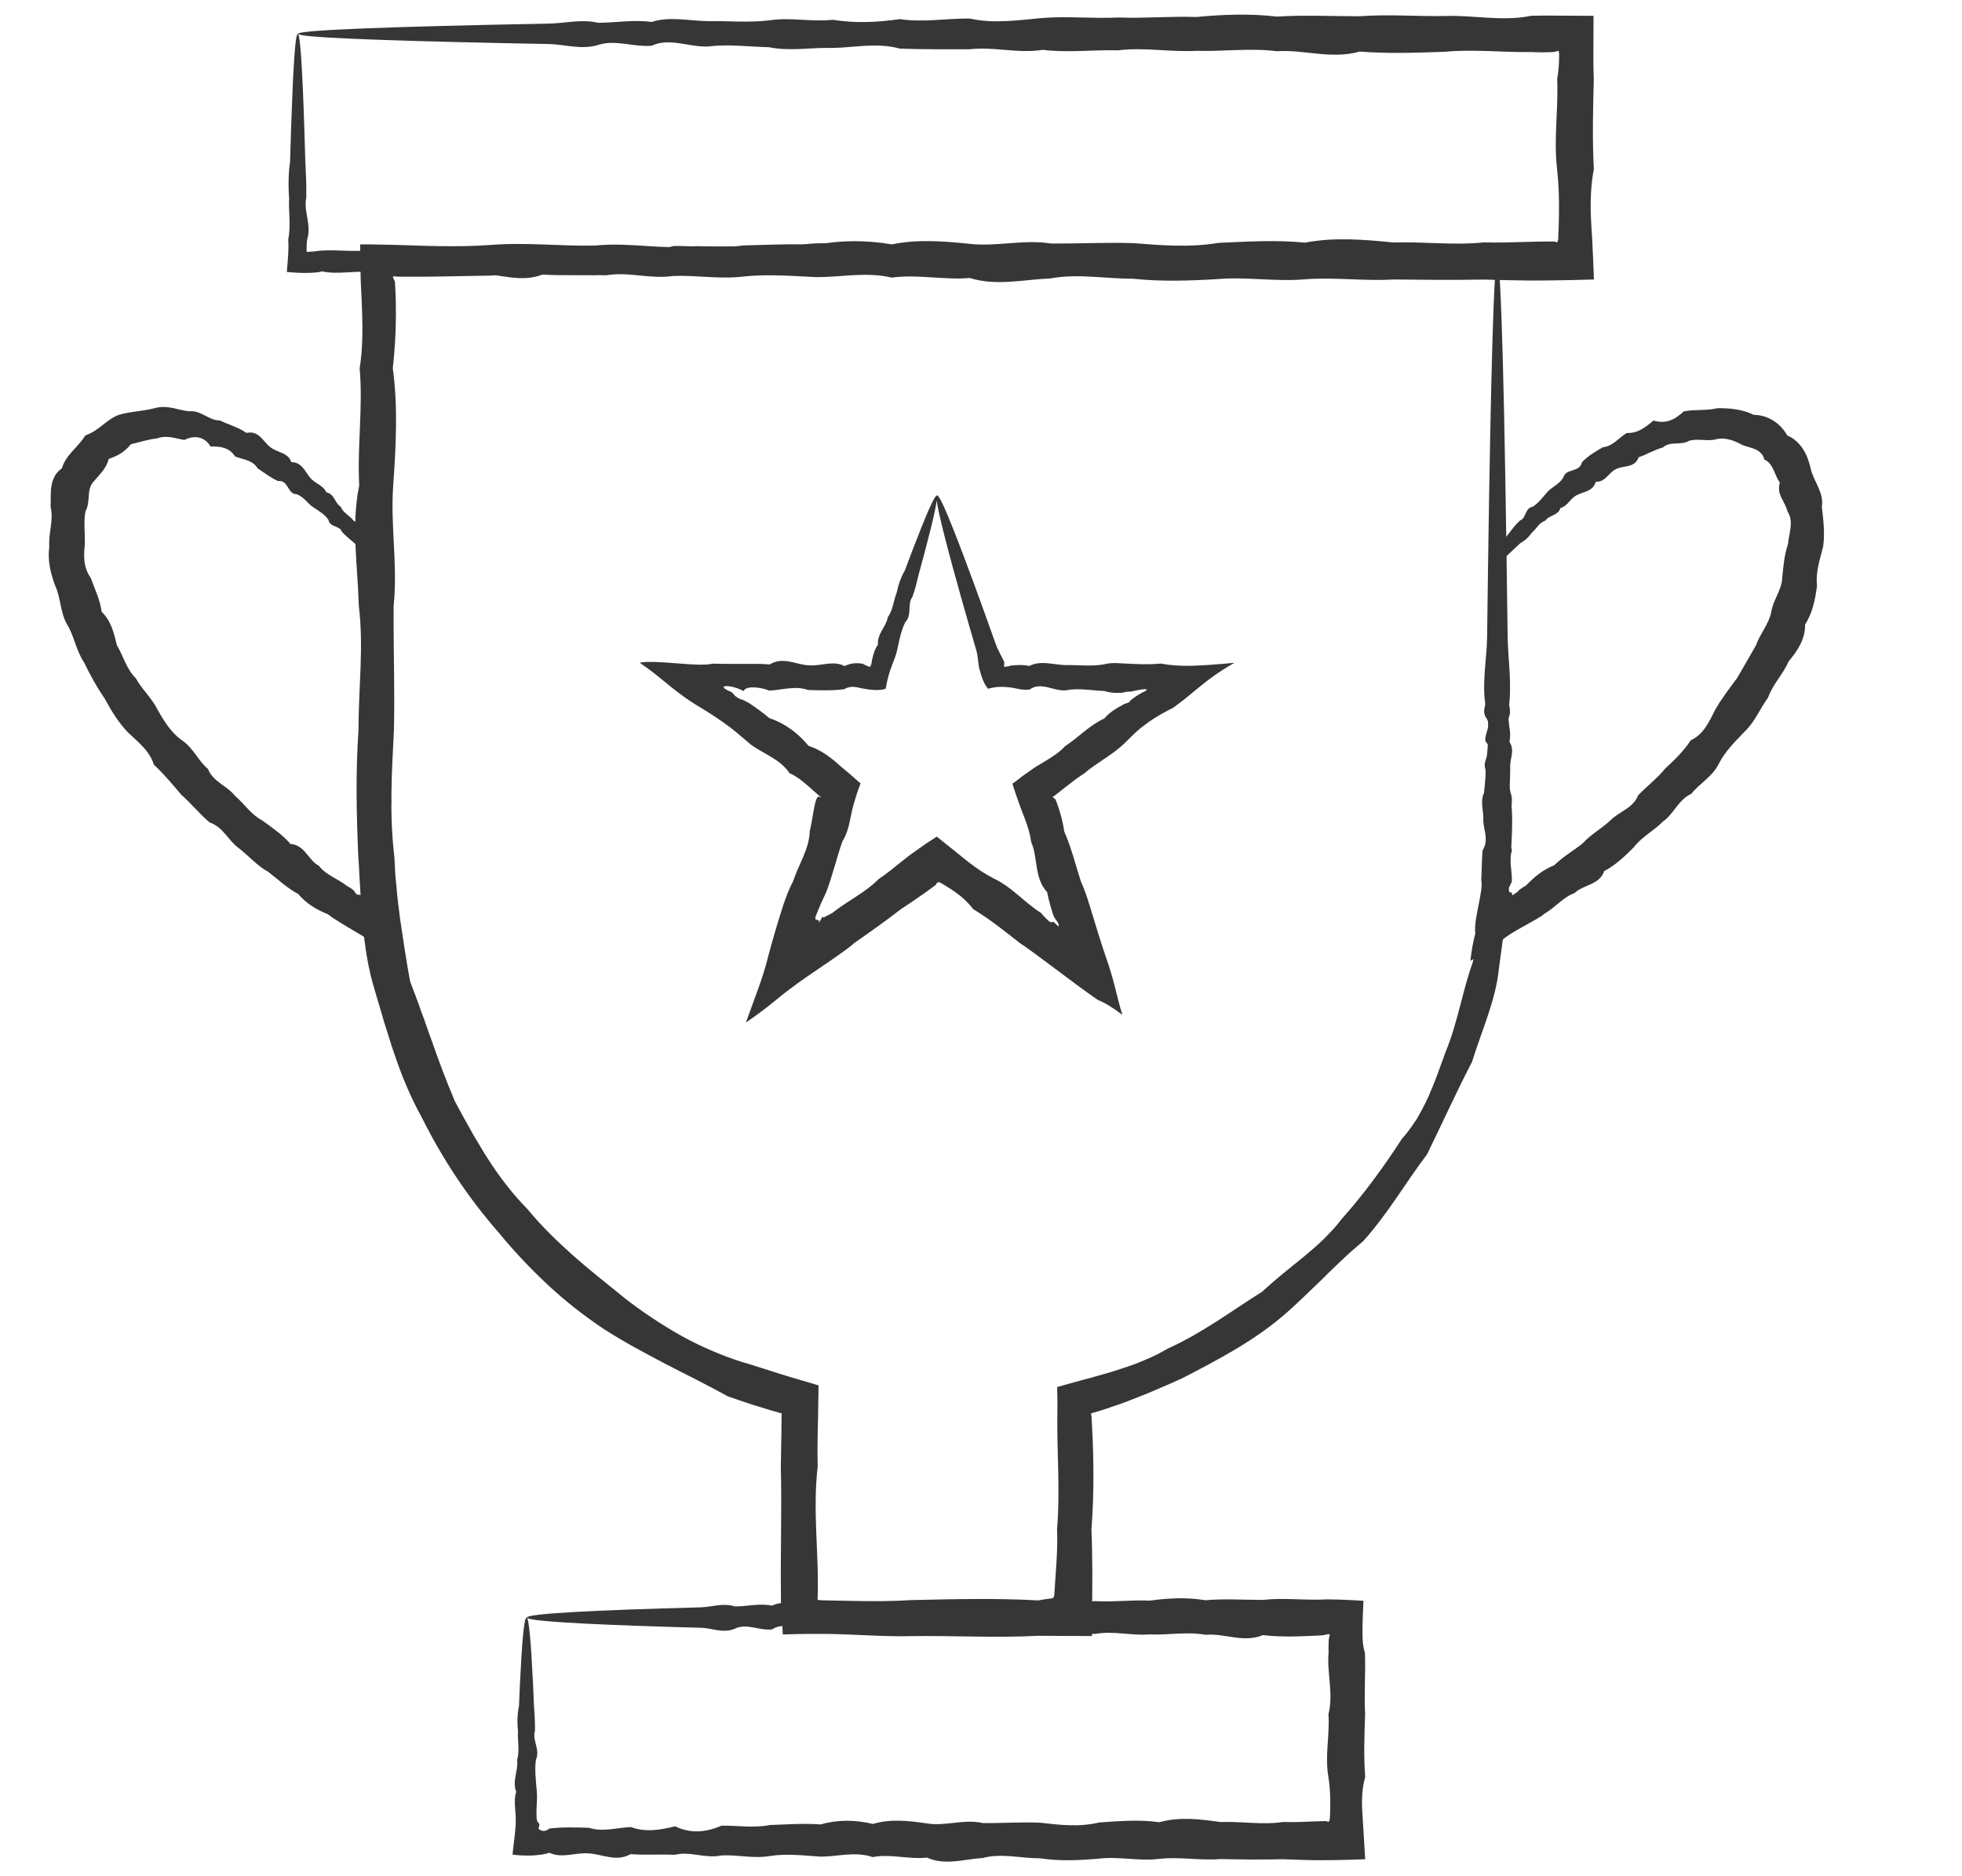
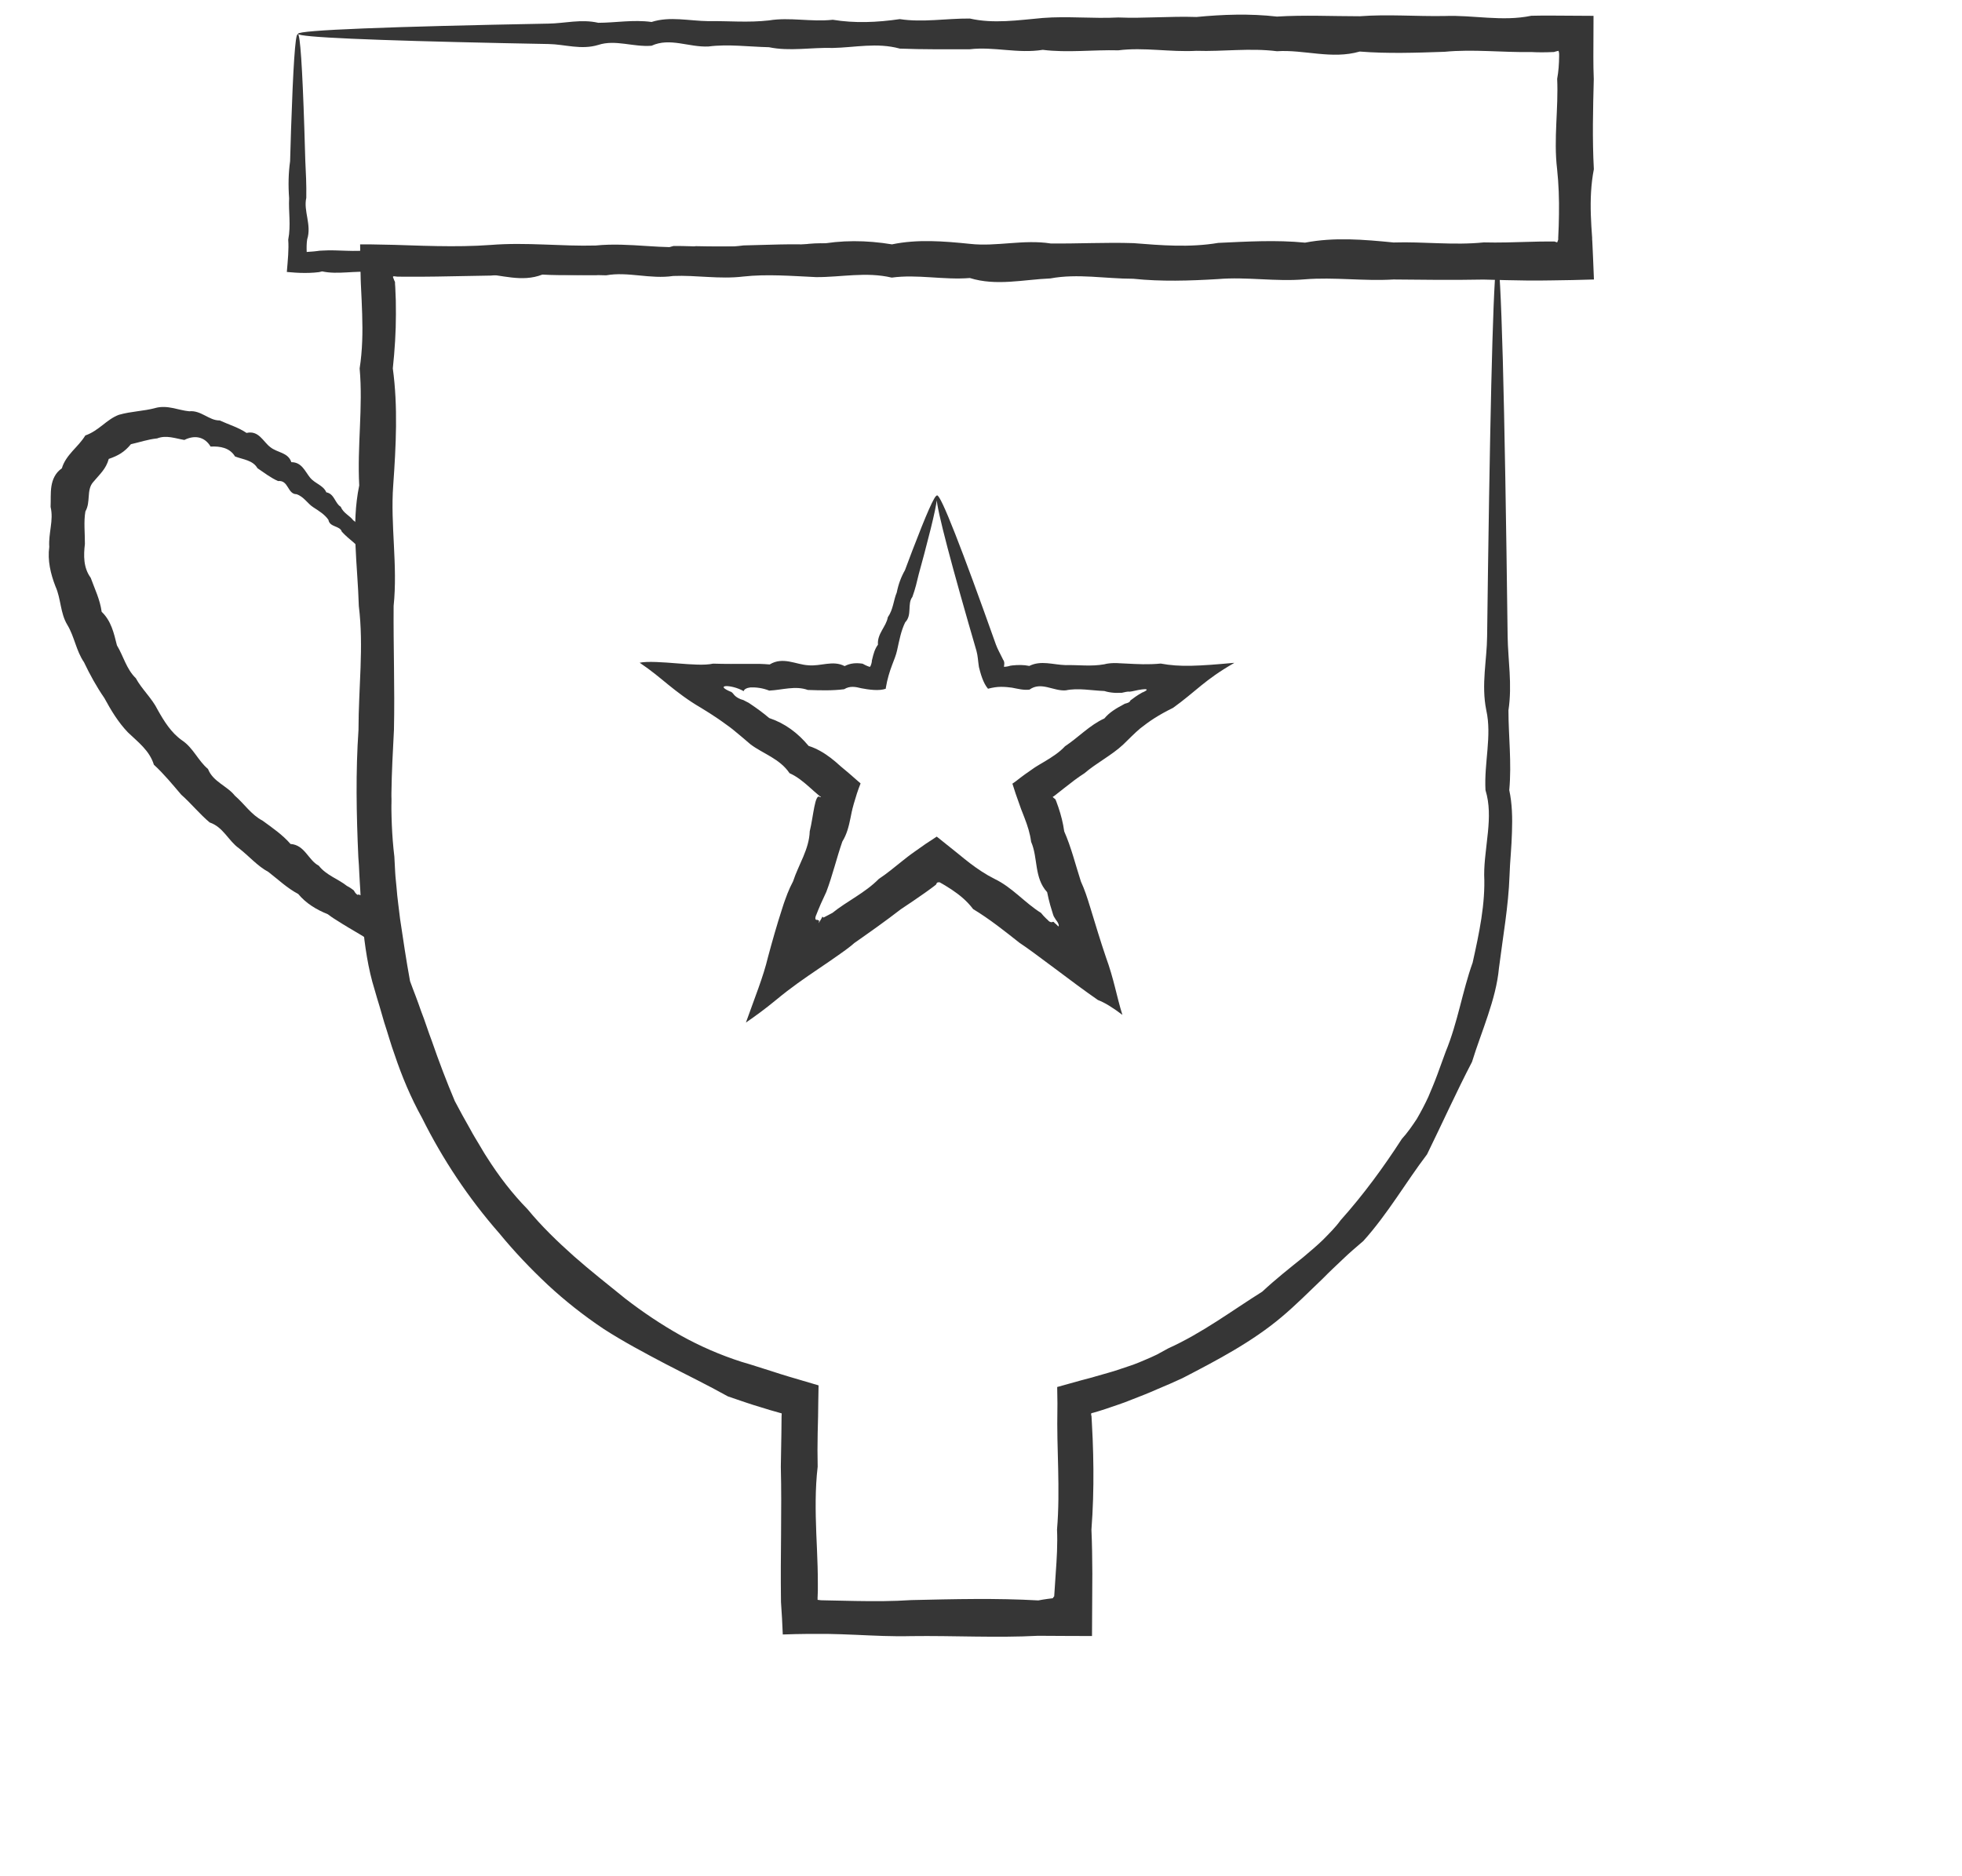
<svg xmlns="http://www.w3.org/2000/svg" id="a" data-name="Sieger" viewBox="0 0 240.09 229.58">
  <defs>
    <style>
      .c {
        fill: #363636;
      }
    </style>
  </defs>
  <g id="b" data-name="Sieger">
    <g>
      <path class="c" d="M183.18,31.85c0,.14-1.52.27-4.44.41-2.91.13-7.22.26-12.8.38-1.86.04-3.85.08-5.99.12-2.14.07-4.41.15-6.8.12-2.4-.37-4.93.68-7.59.12-2.66-.16-5.44-.02-8.34.11-2.9.13-5.93-.23-9.07.1-3.14.71-6.4-.79-9.77.1-3.37.19-6.85.14-10.44.09-3.59-.54-7.28,0-11.08.09-3.79-.66-7.69-.37-11.69.09-4-.9-8.09-.77-12.27.08-4.19.03-8.46-.33-12.83.07-2.18.04-4.39.08-6.61.12-1.11.02-2.23.02-3.35.02h-.84s-.42-.01-.42-.01h-.18s-.05,0-.05,0c-.14-.01-.29-.03-.45-.05-.04.03-.07.06-.09.08.07.19.12.33.17.44l.07.14v.02s.01,0,.02.05v.2s.03.41.03.41c.06,1.09.09,2.19.08,3.29,0,2.2-.14,4.41-.38,6.65.64,4.7.39,9.47.05,14.32-.36,4.85.57,9.77.05,14.76-.04,4.99.15,10.05.04,15.16-.26,5.11-.58,10.33.05,15.53.03.63.07,1.27.1,1.91.03.64.12,1.27.17,1.9.09,1.27.29,2.54.43,3.81.38,2.53.75,5.07,1.22,7.62.23.61.45,1.23.69,1.83.23.61.45,1.22.66,1.83.48,1.21.85,2.45,1.32,3.67.85,2.46,1.78,4.91,2.81,7.35.32.58.63,1.16.94,1.75l.97,1.73c.31.59.66,1.15,1,1.72.35.57.67,1.16,1.04,1.71,1.43,2.26,3.07,4.4,4.95,6.32,1.71,2.08,3.66,3.96,5.68,5.76,2.03,1.79,4.16,3.46,6.28,5.18,2.16,1.67,4.43,3.19,6.8,4.52,2.37,1.32,4.87,2.4,7.43,3.22,1.3.37,2.57.81,3.85,1.2.64.2,1.27.42,1.91.6,1.22.36,2.44.72,3.66,1.08-.03,1.27-.04,2.54-.06,3.81-.02.68-.04,1.37-.05,2.05-.03,1.37-.03,2.73,0,4.09-.32,2.73-.27,5.45-.17,8.15.06,1.35.12,2.7.16,4.05.02.67.03,1.34.03,2.02v1.01s-.02.5-.02.5v.13s0,.02-.01.04v.04c0,.12,0,.23,0,.36.08,0,.17.01.26.03l.15.02.84.02c1.14.03,2.28.05,3.42.07,2.27.04,4.54.04,6.79-.11,5.24-.12,10.43-.25,15.55.04.37-.07.73-.13,1.1-.18l.55-.07s.11-.01.13-.02h0s.02-.04.02-.04c.04-.06.03-.09.06-.09,0-.01,0-.02.02-.03l.03-.02.02-.02s.01.04.02-.12c.06-.9.12-1.81.18-2.71.13-1.8.24-3.59.16-5.37.21-2.49.19-4.97.14-7.43-.03-1.23-.06-2.46-.09-3.68,0-.61-.01-1.22-.02-1.83,0-.83.01-1.67.02-2.5-.01-.67-.02-1.34-.03-2.01.96-.27,1.92-.53,2.87-.8l1.02-.27c.26-.06.52-.14.78-.22,1.03-.31,2.08-.56,3.08-.92.51-.17,1.02-.34,1.52-.51.5-.18.99-.39,1.48-.6.49-.21.97-.41,1.45-.65.47-.25.93-.5,1.39-.76,4.18-1.89,7.77-4.6,11.5-6.94,1.62-1.51,3.32-2.85,5.01-4.21.82-.7,1.66-1.39,2.43-2.14.75-.77,1.52-1.51,2.14-2.38,2.83-3.16,5.29-6.54,7.5-9.96.7-.77,1.28-1.61,1.84-2.46.51-.88.98-1.77,1.4-2.68.39-.92.78-1.84,1.12-2.77.32-.93.69-1.84,1.01-2.77,1.49-3.62,2.04-7.4,3.3-10.91.8-3.61,1.57-7.19,1.41-10.73,0-.88.07-1.74.17-2.61.1-.89.19-1.76.29-2.63.17-1.74.22-3.45-.3-5.14-.18-3.37.8-6.63.1-9.77-.64-3.14.08-6.17.1-9.07.04-2.9.08-5.69.11-8.34.17-11.95.35-21.36.54-27.78.19-6.41.39-9.84.6-9.84.12,0,.23,1.06.34,3.1.11,2.04.22,5.06.33,8.99.21,7.86.41,19.35.59,33.87.04,2.9.58,5.93.1,9.07,0,3.14.41,6.4.1,9.77.36,1.68.39,3.4.33,5.14-.03.88-.07,1.74-.14,2.64-.07.9-.13,1.81-.16,2.73-.13,3.68-.8,7.4-1.29,11.26-.18,1.95-.71,3.86-1.34,5.76-.62,1.9-1.36,3.78-1.96,5.74-1.9,3.65-3.6,7.43-5.5,11.31-2.6,3.42-4.78,7.25-7.79,10.6-.85.74-1.72,1.46-2.53,2.25-.82.78-1.65,1.55-2.44,2.36-1.65,1.57-3.27,3.22-5.06,4.72-3.59,3.02-7.83,5.25-12.12,7.47-.51.23-1.02.46-1.53.69-.51.22-1.03.44-1.55.66-.52.22-1.03.46-1.56.66-.52.2-1.05.41-1.58.62-1.05.44-2.14.77-3.22,1.15-.27.09-.54.18-.82.26l-.58.17c-.1.03-.2.06-.31.08,0,.06-.01.13-.02.19l.03.09v.04s.02.02.02.02c0,0,0,0,0,.06l.05.91c.03.61.06,1.22.09,1.83.05,1.22.08,2.45.09,3.68.02,2.46-.05,4.94-.24,7.43.08,1.78.1,3.57.11,5.37-.01,2.54-.02,5.09-.04,7.65-2.19,0-4.39-.02-6.6-.03-5.12.27-10.3-.03-15.55.04-2.25.06-4.52-.06-6.79-.16-1.14-.05-2.28-.09-3.42-.11h-.88s-1.51,0-1.51,0c-1.01.01-2.03.03-3.09.07-.05-1.29-.12-2.59-.22-3.98,0-.77-.01-1.55-.02-2.32,0-.67,0-1.35,0-2.02.01-1.35.02-2.69.03-4.05.02-2.7.04-5.42-.03-8.15.02-1.36.04-2.72.07-4.09l.02-2.05.02-.4-.42-.12c-.7-.18-1.37-.4-2.06-.61-1.38-.4-2.73-.89-4.1-1.35-2.53-1.41-5.09-2.65-7.65-3.98-2.54-1.34-5.11-2.7-7.56-4.28-2.42-1.62-4.71-3.42-6.83-5.39-2.11-1.98-4.1-4.07-5.92-6.29-3.78-4.31-6.96-9.09-9.47-14.14-1.37-2.47-2.46-5.07-3.35-7.72-.48-1.31-.84-2.65-1.28-3.97-.19-.67-.38-1.33-.58-2-.21-.66-.4-1.33-.59-1.99-.83-2.65-1.2-5.39-1.48-8.11-.1-1.37-.23-2.72-.28-4.08-.03-.68-.1-1.36-.12-2.03-.03-.68-.06-1.35-.12-2.03-.24-5.29-.33-10.44.02-15.57,0-5.12.66-10.17.04-15.16-.14-4.99-.96-9.91.05-14.76-.26-4.85.48-9.62.05-14.32.35-2.23.38-4.45.31-6.65-.03-1.1-.09-2.2-.14-3.29l-.02-.41-.02-.53-.03-1.43c-.01-.96-.03-1.92-.04-2.88h1.16c1,.02,2,.04,3,.06.63.02,1.25.04,1.88.06,1.12.04,2.24.07,3.35.09,2.23.04,4.43.02,6.61-.14,4.37-.35,8.64.19,12.83.07,4.19-.42,8.27.55,12.27.08,4,.1,7.9-.06,11.69.08,3.8-.99,7.49,0,11.08.09,3.59.15,7.07-.66,10.44.1,3.37-.75,6.63-.1,9.77.1,3.14.22,6.16-.32,9.07.11,2.9-.53,5.69.29,8.34.11,2.66.35,5.19.02,7.59.11,2.4-.12,4.67-.08,6.8.12,2.13.04,4.13.08,5.99.12,5.58.12,9.88.25,12.8.38,2.92.13,4.44.27,4.44.41Z" />
      <path class="c" d="M36.45,4.17c.28,0,.55,4.07.79,11.51.04,1.24.08,2.58.12,4,.07,1.43.15,2.94.12,4.54-.37,1.6.68,3.3.11,5.07-.08.49-.08,1.05-.06,1.55.3-.02.61-.04.91-.07.14-.02.29-.03.43-.05l.21-.03.37-.02c1.94-.13,3.96.23,6.06-.11,2.1-.71,4.27.79,6.52-.1,2.25-.19,4.57-.14,6.97-.1,2.4.55,4.86,0,7.4-.09,2.53.66,5.14.37,7.81-.08,2.67.9,5.4.76,8.2-.08,2.79-.03,5.65.32,8.57-.07,2.91-.06,5.89-.23,8.92-.07,3.03-.6,6.11-.58,9.25-.06,3.13-.65,6.32-.39,9.56-.06,3.24.36,6.52-.57,9.86-.05,3.33.04,6.71-.15,10.13-.04,3.42.27,6.88.56,10.38-.03,3.5-.16,7.04-.38,10.62-.03,3.58-.69,7.19-.38,10.84-.02,3.64-.12,7.33.37,11.03-.01,1.85.05,3.72-.02,5.58-.07.93-.03,1.87-.05,2.81-.04h.22s.01,0,.01,0h.03s.06.02.09.03c.06.02.13.04.24.08h0s.05-.1.07-.17l.04-.12.02-.06v-.02s0-.01,0-.05v-.18c.05-.94.08-1.87.09-2.81.03-1.87-.03-3.73-.23-5.58-.44-3.7.18-7.38.01-11.03.17-.92.23-1.84.24-2.75v-.18s0-.08,0-.08c0-.06,0-.11-.01-.16-.02-.1-.04-.19-.07-.26-.13.03-.24.06-.33.08l-.13.04-.06.02h-.03s-.02.01-.02.01h-.08c-.89.04-1.78.05-2.67,0-3.58.06-7.12-.37-10.62-.03-3.5.12-6.96.24-10.38-.03-3.42.99-6.8-.26-10.13-.04-3.33-.42-6.62.06-9.85-.05-3.24.18-6.43-.46-9.56-.06-3.13-.08-6.22.32-9.25-.06-3.03.49-6.01-.42-8.92-.07-2.91,0-5.77.03-8.57-.08-2.79-.77-5.53-.13-8.2-.08-2.67-.08-5.27.44-7.81-.09-2.54-.06-5-.4-7.4-.09-2.4.12-4.72-1.13-6.97-.09-2.25.18-4.43-.79-6.52-.1-2.1.64-4.12-.08-6.06-.11-1.94-.04-3.8-.07-5.57-.11-7.99-.17-14.26-.35-18.55-.54-4.29-.19-6.57-.39-6.57-.6,0-.23,2.82-.45,8.07-.66,5.25-.21,12.93-.41,22.62-.59,1.94-.03,3.96-.58,6.06-.1,2.1,0,4.27-.41,6.52-.1,2.25-.72,4.57-.13,6.97-.1,2.39-.04,4.86.2,7.4-.09,2.53-.42,5.14.21,7.81-.08,2.67.44,5.4.33,8.2-.08,2.8.43,5.65-.09,8.57-.07,2.91.66,5.89.2,8.92-.07,3.03-.24,6.11.1,9.25-.06,3.14.13,6.32-.17,9.56-.06,3.23-.31,6.52-.43,9.85-.05,3.33-.21,6.71-.04,10.13-.04,3.42-.26,6.88.03,10.38-.03,3.5-.14,7.04.71,10.62-.03.89-.02,1.78-.03,2.67-.02,1.64.01,3.29.02,4.94.03-.01,1.66-.02,3.32-.02,4.99,0,.91.01,1.83.05,2.75-.09,3.64-.19,7.32.01,11.03-.36,1.86-.43,3.72-.37,5.58.03.94.09,1.87.16,2.81v.18s.02.28.02.28l.03.64.06,1.31.11,2.7h0c-.88.02-1.75.04-2.63.07-.83.01-1.66.02-2.49.04-.94.02-1.88.02-2.81.02-1.87-.02-3.73-.07-5.58-.12-3.7.07-7.39.03-11.03-.01-3.64.22-7.26-.31-10.84-.02-3.57.31-7.11-.33-10.62-.03-3.5.21-6.96.32-10.38-.04-3.42,0-6.8-.66-10.13-.04-3.33.14-6.62.96-9.86-.05-3.24.26-6.42-.48-9.56-.05-3.14-.74-6.22-.04-9.25-.06-3.03-.14-6.01-.39-8.92-.07-2.91.35-5.77-.19-8.57-.07-2.8.42-5.53-.56-8.2-.08-2.67-.09-5.27.06-7.81-.09-2.54.99-5,0-7.4-.09-2.4-.14-4.72.66-6.97-.1-2.25.75-4.42.1-6.52-.1-2.1-.22-4.12.32-6.06-.1-.13.04-.25.06-.38.09-.19.02-.39.04-.59.06-.39.03-.79.04-1.17.04-.78,0-1.5-.06-2.18-.12.12-1.48.26-2.74.17-3.95.35-1.78.02-3.46.11-5.07-.12-1.6-.08-3.12.12-4.54.04-1.43.09-2.76.12-4,.25-7.44.51-11.51.79-11.51Z" />
      <path class="c" d="M114.6,60.57c.27.08-.28,2.64-1.5,7.23-.2.77-.43,1.59-.67,2.47-.21.89-.43,1.83-.78,2.79-.66.86,0,2.21-.88,3.11-.51,1.03-.72,2.2-.99,3.42-.13.61-.38,1.19-.61,1.8l-.1.28-.12.33c-.07.23-.14.45-.21.68-.13.46-.25.95-.34,1.51v.1c-.78.32-2.14.12-3.01-.05-.68-.17-1.38-.32-2.09.12-1.44.19-2.92.14-4.45.09-1.52-.55-3.1,0-4.72.08-.41-.16-.81-.27-1.22-.33-.2-.03-.41-.05-.62-.06h-.3c-.06,0-.11,0-.16,0-.44.05-.79.23-.82.46-.79-.45-1.72-.64-2.17-.62-.46.03-.43.27.58.69h.04c.27.19.27.29.47.48.17.17.54.42,1.04.54.13.07.26.14.38.2l.18.09c.07.04.05.01.3.19.79.53,1.56,1.09,2.3,1.72,1.92.64,3.5,1.82,4.82,3.41,1,.32,1.88.84,2.68,1.45.2.16.4.31.6.48.2.18.41.36.61.54.74.61,1.44,1.21,2.09,1.79l.38.33c-.34.85-.59,1.65-.83,2.49l-.17.63-.02.08v.05s-.03.09-.03.09l-.04.18-.15.74c-.2.98-.44,1.97-.99,2.85-.7,2.01-1.19,4.12-1.96,6.16-.23.5-.46,1-.69,1.5l-.32.76-.15.38-.04.09v.03s-.04.06-.04.06c-.13.3-.19.71.16.6.06.15.25-.01.18.15.03-.01-.01.08-.05.27.54-.82.48-.89.48-.85,0,.02,0,.08.06.12.01.01.03.02.05.03.01,0,0,.01.03,0l.1-.05.19-.1.78-.41c1.81-1.46,4-2.45,5.68-4.16.99-.65,1.9-1.42,2.83-2.16l.71-.56.36-.27.43-.31c.92-.67,1.86-1.31,2.76-1.88h0c.87.69,1.74,1.39,2.61,2.09l.76.62.7.55c.95.72,1.93,1.38,3.01,1.92,2.17,1.04,3.7,2.93,5.68,4.16.18.24.39.45.6.66l.16.15.08.07s.01.02.02.03c.02.03.05.05.08.08.11.1.24.14.33.15.1,0,.15-.04.2-.05.05,0,.09,0,.23.18.07.03.22.18.42.38.04-.01.07-.06.04-.2-.03-.14-.14-.36-.33-.59-.14-.25-.26-.39-.3-.51v-.02s-.04-.09-.04-.09l-.12-.39c-.08-.26-.16-.53-.24-.79-.15-.53-.27-1.06-.38-1.6-1.62-1.76-1.1-4.2-1.96-6.16-.13-1.02-.44-1.98-.8-2.91l-.27-.7-.15-.38-.22-.62c-.3-.83-.6-1.68-.85-2.51l.44-.31c.7-.56,1.47-1.11,2.22-1.62l.2-.13.16-.1.33-.2.66-.39c.87-.53,1.73-1.07,2.42-1.82,1.67-1.11,3.02-2.59,4.82-3.41.64-.77,1.48-1.25,2.32-1.7.27-.16.27-.12.36-.15.07-.02.15-.05.23-.08.14-.07.27-.17.27-.27.21-.16.43-.31.64-.47.23-.16.47-.31.86-.53h.03c.87-.39.38-.43-.14-.35-.56.07-1.15.25-1.46.27-.26-.04-.65.07-.89.12l-.09.02h-.3c-.2.02-.41.01-.61,0-.41-.03-.82-.09-1.22-.22-1.62-.06-3.19-.4-4.72-.08-1.53.12-3.01-1.12-4.44-.09-.71.09-1.41-.1-2.1-.23l-.13-.02-.18-.02-.36-.04c-.24-.02-.47-.03-.72-.03-.48,0-.96.07-1.58.23l-.04-.04c-.27-.32-.5-.78-.68-1.27-.09-.24-.17-.5-.24-.75l-.1-.38-.05-.19-.02-.12c-.1-.64-.12-1.3-.29-1.89-.35-1.19-.67-2.33-.99-3.42-2.81-9.8-4.23-15.48-3.83-15.6.44-.15,3.06,6.59,7.2,18.25.21.58.54,1.14.82,1.73l.05.11.03.04s.03.06.05.09c.03.05.05.12.06.18.03.13.02.29-.02.56v.02c.16,0,.34-.03.49-.06l.23-.06.11-.03h.05s.12-.02.12-.02c.69-.07,1.38-.09,2.1.06,1.43-.72,2.92-.14,4.45-.1,1.53-.04,3.1.19,4.72-.1.4-.11.81-.14,1.22-.15.2,0,.41,0,.61.02.28.02.56.03.85.04,1.4.07,2.66.15,4.23,0,1.18.22,2.33.3,3.74.27,1.41-.03,3.09-.16,5.24-.36v.02c-1.9,1.1-2.95,1.89-4.02,2.75-1.05.85-2.12,1.79-3.45,2.74-.89.44-1.61.84-2.27,1.26-.33.21-.64.42-.95.65-.3.22-.66.49-.79.6-.73.61-1.4,1.32-2.1,1.99-1.43,1.33-3.22,2.21-4.74,3.51-.85.54-1.64,1.16-2.44,1.79-.39.31-.78.61-1.17.92-.07.06-.14.11-.25.16v.05c.11.11.19.17.26.22l.04.03s0,0,0,0l.02.04.04.09.07.17c.09.23.17.47.25.7.32.95.57,1.92.71,2.94.86,1.95,1.37,4.06,2.04,6.13.23.5.43,1.01.61,1.52.09.26.18.52.26.78l.33,1.06c.61,1.99,1.18,3.9,1.86,5.9.49,1.34.83,2.58,1.12,3.72.29,1.14.53,2.17.9,3.35-1.15-.87-2.11-1.48-3-1.82-1.67-1.16-3.46-2.5-5.19-3.8-.87-.64-1.73-1.28-2.6-1.93l-.65-.47-.42-.3c-.24-.16-.48-.33-.72-.49-1.82-1.44-3.66-2.91-5.69-4.14-.74-.99-1.66-1.74-2.65-2.4-.25-.16-.5-.32-.76-.48l-.39-.23-.2-.11-.1-.06s-.02,0-.03,0c-.14-.01-.24.02-.29.06h0c-.05.11-.08.17-.11.21,0,0,.01,0-.01.02l-.09.07-.18.14-.36.27-.72.52c-.97.69-1.96,1.35-2.95,2.01-1.87,1.45-3.79,2.8-5.7,4.14-.21.19-.44.38-.67.55l-.41.31-.67.48c-.89.63-1.78,1.24-2.64,1.82-1.74,1.18-3.32,2.26-5.19,3.81-1.33,1.1-2.57,2-3.68,2.76.52-1.42,1.03-2.83,1.54-4.24.48-1.35.88-2.59,1.16-3.77.5-1.86,1.07-3.89,1.73-5.92l.22-.68.14-.39c.09-.26.19-.52.29-.78.2-.51.43-1.01.69-1.5.68-2.08,1.97-3.92,2.04-6.13.45-1.8.63-4.78,1.27-4.17.04-.02.07-.05.11-.08-.15-.03-.2-.07-.26-.14l-.55-.47-.57-.51c-.77-.68-1.54-1.33-2.47-1.74-1.19-1.77-3.2-2.36-4.75-3.51-.74-.62-1.46-1.26-2.2-1.85-.13-.11-.51-.39-.82-.61-.32-.24-.64-.46-.97-.69-.66-.45-1.35-.89-2.11-1.35-1.57-.91-2.89-1.93-4-2.83-1.13-.92-2.06-1.72-3.46-2.66l-.04-.02c.44-.1,1.19-.12,2.02-.09.83.03,1.75.1,2.62.17.87.07,1.69.13,2.42.15.73.02,1.36,0,1.94-.12,1.48.05,2.85.03,4.24.03.28,0,.56,0,.84,0h.62c.41.02.82.03,1.22.07,1.62-.99,3.19.01,4.72.1,1.53.15,3.01-.65,4.45.1.71-.37,1.4-.4,2.09-.31l.12.02.04.02.09.05.21.11c.16.07.35.16.53.21h.01c.09-.11.15-.26.19-.42.02-.08.03-.16.05-.24v-.12s.02-.06.02-.06l.03-.12c.15-.63.31-1.24.7-1.76-.12-1.34,1.02-2.22,1.2-3.35.68-.97.7-2.1,1.1-3.04.2-1.01.54-1.92,1-2.72.32-.85.62-1.65.9-2.39,1.7-4.44,2.74-6.83,3.01-6.74Z" />
-       <path class="c" d="M64.43,197.98c.28,0,.54,2.82.79,7.98.04.86.08,1.79.12,2.77.07.99.15,2.04.12,3.15-.36,1.11.68,2.28.12,3.52-.17,1.23-.01,2.52.11,3.86.06.67,0,1.36-.03,2.06-.01.35-.02.7,0,1.06l.02.26c0,.05.02.1.03.14.02.09.05.18.09.26.29.18.22.37.09.79.18.19.71.52,1.34-.02,1.56-.19,3.17-.14,4.84-.09,1.66.54,3.37,0,5.13-.09,1.76.66,3.56.37,5.41-.09,1.85.9,3.74.77,5.68-.08,1.94-.03,3.92.32,5.94-.08,2.02-.06,4.09-.23,6.18-.07,2.1-.6,4.24-.58,6.41-.06,2.18-.65,4.39-.39,6.63-.06,2.24.36,4.52-.57,6.83-.05,2.31.04,4.65-.15,7.02-.04,2.37.27,4.77.56,7.2-.03,2.43-.16,4.88-.38,7.36-.03,2.48-.69,4.98-.38,7.51-.02,2.53-.11,5.08.38,7.65-.01,1.29.05,2.58-.02,3.87-.07l1.36-.04c.07,0,.14.04.3.11h0c.11-.18.21.08.23-1.67.03-1.3-.02-2.59-.23-3.87-.44-2.57.19-5.12.01-7.65.65-2.53-.21-5.03.02-7.51-.01-.36-.01-.72,0-1.08l.02-.54c0-.13,0-.1.01-.12l.02-.05c.03-.13.08-.3.1-.48-.09-.02-.21-.02-.32,0-.06,0-.12.02-.17.04l-.04.02s0,.01-.08.02l-.38.05c-2.43.12-4.83.25-7.2-.03-2.37.99-4.71-.26-7.02-.04-2.31-.42-4.58.06-6.83-.05-2.25.18-4.46-.46-6.63-.06-2.17-.08-4.31.32-6.41-.06-2.1.49-4.16-.41-6.18-.07-2.02,0-4,.03-5.94-.07-1.94-.78-3.83-.13-5.68-.08-1.85-.08-3.65.44-5.41-.08-1.76-.06-3.47-.4-5.13-.09-1.66.11-3.27-1.13-4.83-.1-1.56.18-3.07-.79-4.52-.1-1.45.64-2.86-.08-4.2-.1-1.35-.04-2.63-.07-3.87-.11-11.07-.34-17.42-.73-17.42-1.14,0-.47,7.84-.9,21.28-1.25,1.34-.04,2.75-.58,4.2-.11,1.46,0,2.96-.41,4.52-.1,1.56-.72,3.17-.13,4.83-.09,1.66-.04,3.37.19,5.13-.09,1.76-.42,3.56.2,5.41-.09,1.85.44,3.75.32,5.68-.08,1.94.43,3.92-.09,5.94-.07,2.02.66,4.08.2,6.18-.07,2.1-.24,4.24.1,6.41-.06,2.17.13,4.38-.17,6.63-.06,2.25-.31,4.52-.43,6.83-.05,2.31-.21,4.65-.04,7.02-.04,2.37-.27,4.77.03,7.2-.04l.38-.02h.65c.47,0,.94.02,1.4.03.93.03,1.82.09,2.69.14-.07,1.36-.13,2.64-.12,3.9v.47c.01.15.02.35.02.41.01.18.03.36.05.54.05.36.12.72.23,1.08.09,2.48-.12,4.98.02,7.51-.09,2.53-.19,5.08.01,7.65-.36,1.28-.43,2.57-.38,3.87.13,2.05.26,4.12.38,6.2h0c-2.22.11-5.45.13-6.2.12-1.29-.02-2.59-.07-3.87-.12-2.57.07-5.12.03-7.65-.02-2.53.21-5.03-.31-7.51-.02-2.48.31-4.94-.33-7.36-.03-2.43.21-4.83.32-7.2-.04-2.37,0-4.71-.66-7.02-.04-2.31.14-4.59.96-6.83-.05-2.25.25-4.45-.49-6.63-.06-2.17-.74-4.31-.04-6.41-.06-2.1-.14-4.16-.39-6.18-.07-2.02.35-4-.19-5.94-.07-1.94.42-3.83-.56-5.68-.08-1.85-.09-3.66.06-5.41-.08-1.76.99-3.47,0-5.13-.09-1.66-.14-3.27.66-4.84-.09-.07.03-.1.05-.19.08-.09.02-.19.05-.29.07-.19.04-.39.08-.59.1-.4.06-.8.09-1.2.1-.8.02-1.55-.03-2.21-.11.1-1.11.26-2.15.34-3.06.03-.29.04-.57.05-.84v-.41s0-.28,0-.28c-.02-.36-.05-.71-.07-1.06-.06-.7-.08-1.39.13-2.06-.53-1.34.29-2.63.11-3.86.35-1.23.02-2.41.11-3.52-.12-1.11-.08-2.16.12-3.15.04-.98.08-1.91.12-2.77.25-5.16.51-7.98.79-7.98Z" />
-       <path class="c" d="M183.22,71.79c-.14,0-.27-.45-.4-1.3-.03-.21-.06-.45-.1-.72-.02-.13-.04-.27-.05-.41,0-.07-.01-.15-.02-.23,0-.09-.01-.19-.02-.28-.02-.19-.03-.4-.05-.61,0-.1-.03-.22-.01-.32.06-.08.13-.17.2-.26.26-.33.53-.69.82-1.06.34-.43.71-.9,1.11-1.38.38-.51.79-1.05,1.32-1.53.75-.24.57-1.52,1.53-1.66.68-.43,1.18-1.1,1.76-1.76.57-.67,1.49-.98,2-1.83.3-1.16,1.99-.56,2.27-1.86.71-.75,1.62-1.3,2.57-1.84,1.2-.11,1.9-1.12,2.9-1.74,1.34.06,2.26-.67,3.28-1.52,1.48.42,2.55-.04,3.7-1.12,1.33-.28,2.71-.06,4.15-.4,1.44,0,3.01.11,4.43.82,1.69,0,3.27,1.01,4.09,2.52.82.34,1.46.94,1.92,1.65.47.71.75,1.53.94,2.35.18.82.58,1.53.92,2.29.34.76.61,1.57.46,2.41.18,1.62.39,3.26.16,4.88-.39,1.62-.95,3.11-.75,4.84-.23,1.62-.53,3.29-1.46,4.71.04,1.8-.94,3.24-2.03,4.55-.66,1.55-1.92,2.75-2.49,4.38-.99,1.36-1.62,3-2.88,4.19-1.19,1.24-2.39,2.42-3.17,3.95-.75,1.56-2.34,2.37-3.35,3.66-1.59.72-2.14,2.47-3.48,3.4-1.13,1.15-2.6,1.87-3.56,3.15-1.12,1.11-2.24,2.19-3.62,2.91-.6,1.73-2.57,1.65-3.63,2.69-1.44.53-2.36,1.76-3.62,2.48-.14.12-.28.23-.42.33l-.23.14-.28.17c-.54.32-1.08.61-1.59.9-1.04.57-1.95,1.07-3.04,1.98-.57.33-1.16.71-1.77,1.12-.31.21-.62.42-.92.62-.3.2-.65.45-.88.55.11-.98.28-2.12.6-3.34-.06-.44-.02-1.04.07-1.67.09-.62.22-1.27.34-1.87.13-.61.23-1.18.31-1.72.03-.27.05-.54.06-.8,0-.16-.02-.31-.05-.47.07-1.24.06-2.46.17-3.66.78-1.23.13-2.43.08-3.59.09-1.17-.44-2.31.09-3.43.06-1.11.4-2.19.09-3.24-.12-1.05,1.13-2.07.09-3.05-.18-.99.8-1.94.1-2.86-.64-.92.08-1.81.1-2.66.04-.85.08-1.67.11-2.44.34-7,.73-11.01,1.14-11.01.47,0,.9,4.96,1.25,13.46.04.85.58,1.74.1,2.66,0,.92.41,1.87.1,2.86.72.99.13,2.01.09,3.05.04,1.05-.2,2.13.09,3.24.42,1.12-.21,2.25.08,3.43-.44,1.17-.32,2.37.08,3.59-.43,1.25.06,2.54-.02,3.86-.09.16-.17.32-.23.48-.05.06-.09.12-.12.19-.05.13-.06.26-.03.37.05.23.22.3.35.28.1,0,.09.08.05.25-.03.08.02.04.04.05.03,0,.05,0,.09-.02.06-.03.15-.08.25-.2.1.02.26-.14.37-.26.05-.06.1-.12.15-.17-.02.01.1-.07.16-.11l.21-.14c.15-.09.29-.19.45-.27.99-1.04,2.07-1.94,3.45-2.48,1.03-1.02,2.3-1.75,3.46-2.66.99-1.11,2.33-1.82,3.43-2.85,1.05-1.07,2.75-1.46,3.38-3.05,1.05-1.11,2.3-2.04,3.29-3.26,1.14-1.05,2.28-2.15,3.15-3.48,1.58-.73,2.25-2.28,2.98-3.72.79-1.4,1.76-2.63,2.69-3.9.78-1.36,1.57-2.68,2.31-4.01.5-1.44,1.6-2.61,1.87-4.1.24-1.48,1.29-2.68,1.34-4.15.14-1.45.25-2.8.71-4.13.05-.68.24-1.35.31-2.02.08-.67.03-1.35-.36-1.95-.16-.63-.52-1.19-.77-1.74-.26-.55-.39-1.08-.18-1.83-.36-.48-.53-1.03-.78-1.56-.24-.52-.57-1.03-1.12-1.25-.14-.65-.61-1.03-1.12-1.26-.51-.23-1.07-.32-1.57-.52-.94-.52-2.06-.98-3.19-.71-.55.16-1.09.12-1.65.09-.56-.03-1.13-.06-1.66.1-.5.31-1.06.3-1.63.33-.57.02-1.14.07-1.57.48-1.06.29-1.98.87-2.99,1.21-.48,1.35-1.83.97-2.75,1.44-.94.42-1.29,1.62-2.5,1.56-.33,1.16-1.44,1.2-2.27,1.61-.84.39-1.15,1.36-2.05,1.6-.27.94-1.41.87-1.84,1.54-.8.27-1.09,1.02-1.64,1.45-.4.58-.89,1.02-1.45,1.33-.45.42-.88.82-1.27,1.19-.32.32-.49.46-.7.64-.05.05-.1.09-.15.14-.02.05-.02.12-.03.18-.02.12-.04.24-.05.35-.01.06-.02.12-.02.17-.01.07-.02.15-.03.21-.02.14-.03.28-.05.41-.04.26-.07.5-.1.72-.13.85-.27,1.3-.41,1.3Z" />
      <path class="c" d="M46.11,71.79c-.14,0-.27-.45-.4-1.3-.03-.21-.06-.45-.1-.72-.03-.25-.06-.52-.1-.81-.02-.12-.03-.24-.05-.37-.01-.06-.01-.13-.03-.19-.06-.04-.1-.09-.16-.14-.21-.19-.39-.35-.71-.66-.39-.37-.81-.77-1.27-1.19-.48-.4-.99-.82-1.46-1.33-.23-.76-1.48-.52-1.64-1.45-.44-.65-1.14-1.08-1.85-1.54-.71-.45-1.14-1.29-2.05-1.6-1.13,0-.96-1.76-2.27-1.61-.89-.4-1.67-1-2.51-1.57-.58-1-1.77-1.06-2.75-1.44-.65-1.07-1.81-1.27-2.99-1.21-.72-1.22-1.96-1.44-3.21-.81-1.08-.18-2.21-.63-3.33-.19-1.11.11-2.14.47-3.21.71-.79.96-1.55,1.4-2.71,1.8-.17.61-.43,1.07-.77,1.51-.33.43-.74.85-1.14,1.33-.42.47-.5,1.11-.54,1.74-.05.63-.07,1.25-.41,1.85-.22,1.28-.05,2.62-.06,3.98-.16,1.38-.21,2.88.71,4.14.49,1.36,1.14,2.66,1.34,4.16,1.17,1.13,1.49,2.58,1.87,4.11.79,1.3,1.15,2.9,2.31,4.02.75,1.38,1.98,2.45,2.69,3.9.79,1.4,1.64,2.78,2.98,3.72,1.36.91,1.95,2.48,3.16,3.49.62,1.58,2.34,2.06,3.29,3.27,1.16,1,2.01,2.34,3.38,3.05,1.22.89,2.45,1.73,3.43,2.86,1.76.12,2.16,1.98,3.46,2.66.92,1.18,2.36,1.61,3.45,2.48.16.08.31.17.46.27l.21.15c.06.05.17.13.16.12l.16.26c.13.18.38.42.43.21.09.09.17.12.22.12.03,0,.05,0,.07-.01.01-.02.06.02.03-.06-.04-.16-.02-.19.14-.13-.57-.83.39-.11-.04-1.41-.07-1.31-.13-2.6-.03-3.85.78-1.23.13-2.43.08-3.6.09-1.17-.44-2.31.09-3.42.06-1.11.4-2.19.09-3.24-.12-1.05,1.13-2.07.09-3.05-.18-.99.79-1.94.1-2.86-.64-.92.08-1.81.1-2.66.04-.85.07-1.67.11-2.44.34-7,.73-11.01,1.14-11.01.47,0,.89,4.96,1.25,13.46.04.85.58,1.74.11,2.66,0,.92.41,1.87.1,2.86.72.99.13,2.01.1,3.05.04,1.05-.2,2.13.09,3.24.41,1.11-.21,2.25.08,3.42-.44,1.17-.32,2.37.08,3.6-.43,1.2.12,2.42.16,3.65-.07.16-.13.32-.17.48-.03.26-.05.52-.06.78,0,.51.04,1.02.13,1.58.17,1.09.52,2.38.84,3.8.26,1.16.4,2.25.51,3.22-.23-.1-.58-.35-.87-.54l-.91-.59c-.6-.38-1.18-.74-1.75-1.04-1.05-.72-2.04-1.29-3.11-1.92-.52-.32-1.07-.64-1.6-.99l-.28-.18-.22-.15c-.15-.1-.29-.21-.44-.32-1.36-.55-2.64-1.3-3.62-2.48-1.33-.7-2.43-1.75-3.64-2.69-1.36-.73-2.38-1.95-3.62-2.91-1.29-.92-1.91-2.59-3.57-3.15-1.23-1.03-2.25-2.31-3.48-3.4-1.07-1.25-2.11-2.53-3.35-3.67-.54-1.74-1.92-2.75-3.18-3.96-1.19-1.24-2.07-2.71-2.88-4.2-.96-1.39-1.77-2.87-2.49-4.38-.96-1.4-1.17-3.13-2.03-4.56-.89-1.45-.78-3.22-1.46-4.72-.6-1.54-.99-3.19-.76-4.85-.06-.81.08-1.64.18-2.44.11-.81.18-1.6-.02-2.45.04-.82-.03-1.68.1-2.52.13-.83.48-1.65,1.28-2.2.23-.81.75-1.49,1.3-2.11.56-.62,1.13-1.19,1.57-1.91.85-.3,1.46-.77,2.1-1.26.62-.49,1.27-1,2.01-1.27,1.54-.44,3.03-.44,4.45-.83.72-.2,1.45-.14,2.14,0,.7.14,1.35.34,2.02.4.7-.08,1.33.21,1.91.51.59.3,1.14.62,1.81.61,1.14.52,2.31.86,3.29,1.53,1.51-.35,2.04,1.1,2.91,1.74.84.69,2.18.63,2.57,1.84,1.27-.01,1.67,1.12,2.27,1.86.59.76,1.63.94,2.01,1.83,1,.18,1.06,1.36,1.76,1.76.33.8,1.1,1.08,1.53,1.66.59.42,1.03.94,1.32,1.53.4.49.77.95,1.11,1.38.29.38.58.74.84,1.08.07.09.14.18.2.27.01.1,0,.22-.01.33-.02.22-.03.42-.05.62,0,.1-.02.19-.02.29,0,.07-.02.15-.03.23-.02.14-.03.28-.05.41-.04.26-.07.5-.1.72-.13.85-.27,1.3-.41,1.3Z" />
    </g>
  </g>
</svg>